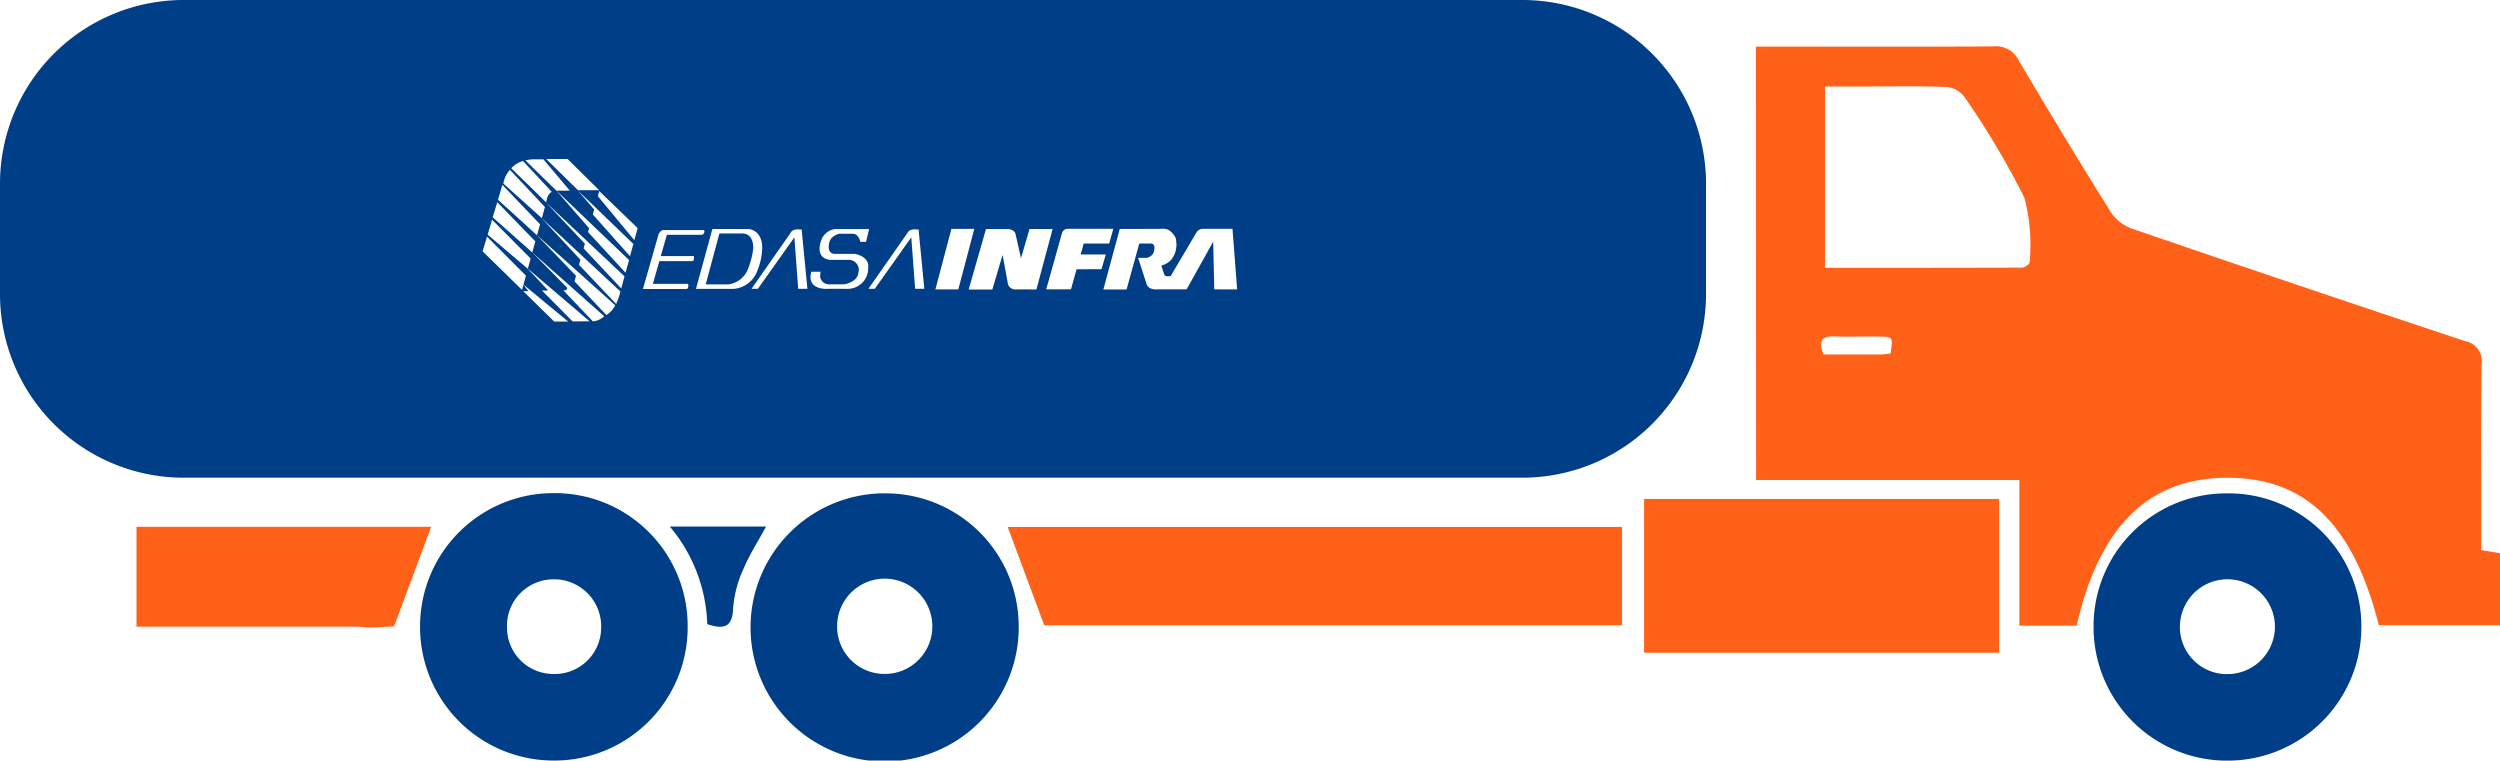
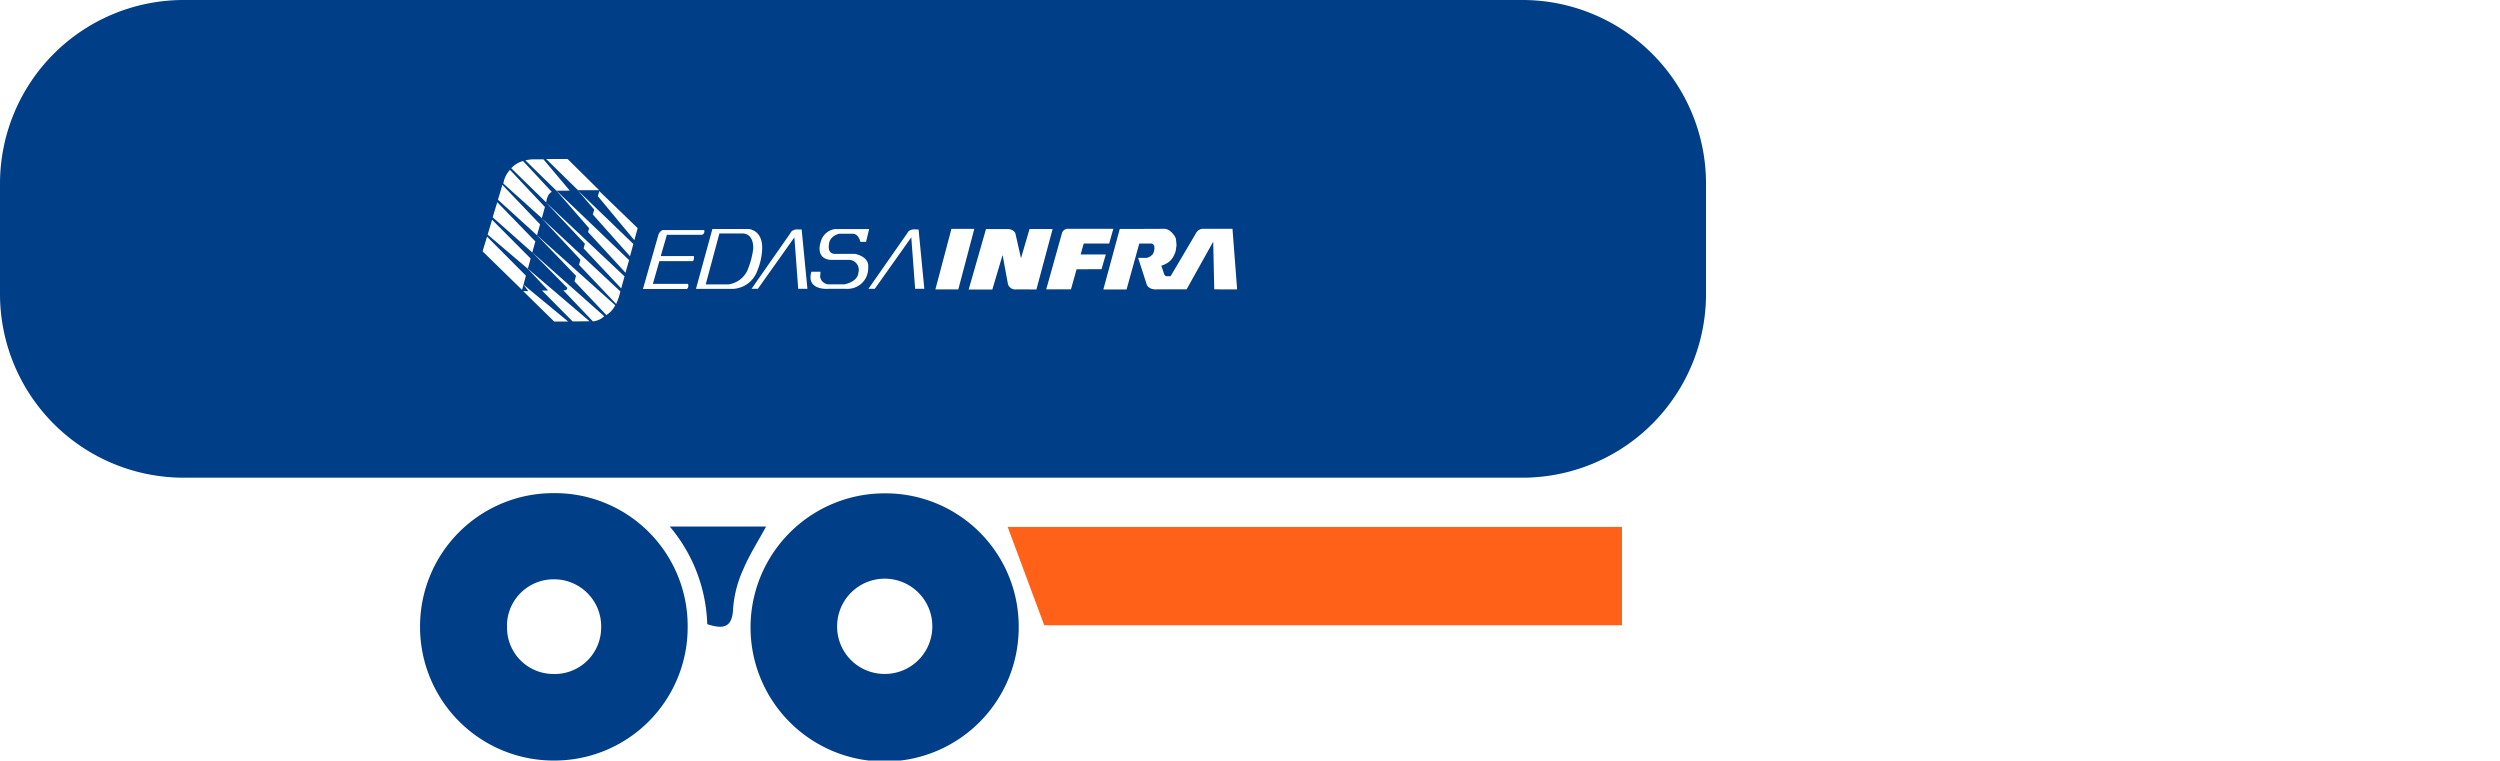
<svg xmlns="http://www.w3.org/2000/svg" width="146.235" height="44.487" viewBox="0 0 146.235 44.487">
  <g id="Group_5252" data-name="Group 5252" transform="translate(-230.55 4430.758)">
-     <path id="Path_9784" data-name="Path 9784" d="M260.26,68.969h2.231c3.9,0,7.792.015,11.687-.016a1.47,1.47,0,0,1,1.459.83q2.631,4.457,5.371,8.851a2.506,2.506,0,0,0,1.211.969q9.736,3.341,19.505,6.587a1.2,1.2,0,0,1,.985,1.375c-.048,3.074-.021,6.152-.023,9.224V98.42l1.1.179v4.215H296.7c-1.511-5.934-4.306-8.641-8.893-8.626s-7.467,2.85-8.783,8.651H275.67v-8.52h-15.4ZM264.3,81.907c3.892,0,7.71,0,11.529-.012.154,0,.444-.2.439-.3a10.765,10.765,0,0,0-.308-3.8,48.489,48.489,0,0,0-3.505-5.889,1.467,1.467,0,0,0-1.037-.576c-1.637-.063-3.278-.027-4.918-.027h-2.2Zm3.833,5.013c.147-.956.147-.974-.6-.99-.884-.018-1.771.028-2.655-.011-.787-.034-.968.285-.666,1.058h3.342C267.756,86.974,267.953,86.938,268.136,86.92Z" transform="translate(73 -4497)" fill="#ff6118" />
    <path id="Path_9785" data-name="Path 9785" d="M218.631,102.815l-2.138-5.75h35.934v5.75Z" transform="translate(73 -4497)" fill="#ff6118" />
-     <rect id="Rectangle_2858" data-name="Rectangle 2858" width="20.768" height="8.996" transform="translate(326.721 -4401.574)" fill="#ff6118" />
    <path id="Path_9786" data-name="Path 9786" d="M197.774,102.875a7.794,7.794,0,0,1-7.732,7.854h-.033A7.812,7.812,0,0,1,182.121,103v-.113a7.793,7.793,0,0,1,7.792-7.8h.039a7.768,7.768,0,0,1,7.822,7.712Zm-10.563-.031a2.706,2.706,0,0,0,2.588,2.818h.024a2.716,2.716,0,0,0,2.885-2.536c0-.038,0-.077.005-.115a2.754,2.754,0,0,0-2.621-2.88l-.05,0a2.725,2.725,0,0,0-2.836,2.609c0,.035,0,.069,0,.1Z" transform="translate(73 -4497)" fill="#003e87" />
-     <path id="Path_9787" data-name="Path 9787" d="M287.92,95.1a7.771,7.771,0,0,1,7.756,7.787v.071a7.821,7.821,0,0,1-7.864,7.776h-.1a7.807,7.807,0,0,1-7.7-7.91c0-.04,0-.081,0-.121a7.762,7.762,0,0,1,7.906-7.6m2.7,7.925a2.779,2.779,0,0,0-5.55-.294,2.752,2.752,0,0,0,2.556,2.935l.063,0a2.782,2.782,0,0,0,2.93-2.626v-.017Z" transform="translate(73 -4497)" fill="#003e87" />
    <path id="Path_9788" data-name="Path 9788" d="M209.3,95.1a7.786,7.786,0,0,1,7.838,7.734v.047a7.843,7.843,0,1,1-7.984-7.781Zm-.038,10.563a2.776,2.776,0,0,0,2.823-2.727v-.025a2.784,2.784,0,0,0-5.568-.072,2.768,2.768,0,0,0,2.712,2.823h.033" transform="translate(73 -4497)" fill="#003e87" />
-     <path id="Path_9789" data-name="Path 9789" d="M178.583,102.9H165.535V97.056h17.237c-.687,1.845-1.4,3.759-2.17,5.823.169-.046.074,0-.025,0-.567.038-1.02.067-1.38.067a3.161,3.161,0,0,1-.614-.043" transform="translate(73 -4497)" fill="#ff6118" />
    <path id="Path_9790" data-name="Path 9790" d="M196.73,97.043h5.631c-.468.861-.98,1.657-1.34,2.515a6.693,6.693,0,0,0-.587,2.262c-.041,1.115-.537,1.253-1.514.932a9.3,9.3,0,0,0-2.19-5.709" transform="translate(73 -4497)" fill="#003e87" />
    <path id="Path_9791" data-name="Path 9791" d="M246.6,66.242H168.292A10.742,10.742,0,0,0,157.55,76.984v6.458a10.742,10.742,0,0,0,10.742,10.742H246.6a10.742,10.742,0,0,0,10.742-10.742V76.984A10.742,10.742,0,0,0,246.6,66.242m-55.849,9.3,1.846,1.825h-1.239l-1.86-1.825Zm-2.609.117,1.687,1.81c-.286.113-.329.614-.329.614l-2.045-2a1.448,1.448,0,0,1,.687-.422m-.764.514,2.047,2.175-.18.653-2.252-2.024a1.551,1.551,0,0,1,.385-.8m2.587,8.871-1.811-1.778h.3l-.284-.379-.084.306-2.307-2.256.26-.859,2.276,2.284-.144.522,2.613,2.16Zm1.08-.007-1.79-1.805h.295s.1.015-.013-.089l-1.111-1.183v0l-2.352-2,.259-.871,2.256,2.27-.162.591,3.611,3.079Zm1.188,0L190.5,83.225c.265.017.229-.15.229-.15l-2.044-2.066v0l-2.315-2.057.267-.883,2.227,2.293-.178.644,4.207,3.734a1.1,1.1,0,0,1-.663.3m.79-.369L191.155,82.7l.089-.324-2.282-2.372v0l-2.283-2.078.255-.872,2.207,2.31-.177.634,4.573,4.1a1.391,1.391,0,0,1-.514.569m.565-.648-2.169-2.286.082-.3L189.231,79l4.607,4.288a3.681,3.681,0,0,1-.251.744m.3-.92-2.2-2.341.075-.273-2.281-2.422,4.6,4.333Zm.25-.918-2.19-2.378.061-.226-1.916-2.2h0l-1.81-1.767a2.486,2.486,0,0,1,.411-.061l.645,0,1.541,1.831H190.1l4.248,4.064Zm.265-.965-2.175-2.44.08-.289-.952-1.113,3.242,3.125Zm.253-.938-2.134-2.573.082-.3,2.246,2.169Zm3.432,1.226H196.12l-.381,1.328H197.8s.062.224-.074.3h-2.567l.913-3.2s.13-.289.338-.246h2.327a.207.207,0,0,1-.107.271l-.013.005H196.56L196.2,81.22h1.934a.367.367,0,0,1-.047.292m2.389,1.627H198.26l.96-3.5h2.132s.8.047.783,1.139a3.736,3.736,0,0,1-.28,1.285,1.6,1.6,0,0,1-1.377,1.074m3.763,0-.225-3.011-2.136,3.011h-.372l2.277-3.258c.118-.271.507-.215.507-.215h.15l.337,3.473Zm2.945,0a1.177,1.177,0,0,1-.168,0h-1.026s-1.3.111-.982-1h.537l-.025.276a.519.519,0,0,0,.537.461h.876s.787-.126.827-.69a.584.584,0,0,0-.4-.72.6.6,0,0,0-.118-.021h-1.108s-.962,0-.538-1.18a1.006,1.006,0,0,1,.772-.621h2.018l-.179.746h-.333s-.1-.474-.448-.474h-.781s-.58.109-.61.639c0,0-.122.573.41.538h1.108s.859.139.779.8a1.2,1.2,0,0,1-1.145,1.245m3.891,0-.225-3.011-2.136,3.011h-.372l2.277-3.258c.118-.271.506-.215.506-.215h.151l.336,3.473Zm1.185.034.938-3.542h1.338l-.936,3.542Zm4.727,0a.449.449,0,0,1-.481-.3l-.316-1.713-.6,2.021h-1.384l1.014-3.539h1.253c.379,0,.483.274.47.274l.324,1.432.5-1.708h1.35l-.948,3.536Zm3.532-1.178-.329,1.173h-1.447l.92-3.28a.357.357,0,0,1,.372-.26l2.633,0-.245.864H220.94l-.179.637h1.472l-.251.863Zm8.053,1.176-.062-2.791-1.556,2.791h-1.724c-.478.036-.6-.258-.6-.258l-.512-1.586h.51a.638.638,0,0,0,.358-.229.751.751,0,0,0,.084-.4.211.211,0,0,0-.168-.208h-.716l-.743,2.686H222.09l.96-3.54s2.576,0,2.625-.01a.922.922,0,0,1,.179.046l.061.029.057.039.067.056.052.046.077.09a.773.773,0,0,1,.168.286l.034.358-.036.285-.039.156-.057.127-.061.123-.093.142a1.11,1.11,0,0,1-.22.2,1.657,1.657,0,0,1-.384.179s.111.317.145.433c.05.18.156.18.156.18h.242s1.434-2.421,1.491-2.527a.484.484,0,0,1,.358-.245h1.771l.272,3.543Z" transform="translate(73 -4497)" fill="#003e87" />
    <path id="Path_9792" data-name="Path 9792" d="M200.989,79.9H199.63l-.8,2.978h1.326a1.436,1.436,0,0,0,1.175-.978,4.6,4.6,0,0,0,.279-1.125c.01-.931-.625-.875-.625-.875" transform="translate(73 -4497)" fill="#003e87" />
  </g>
</svg>